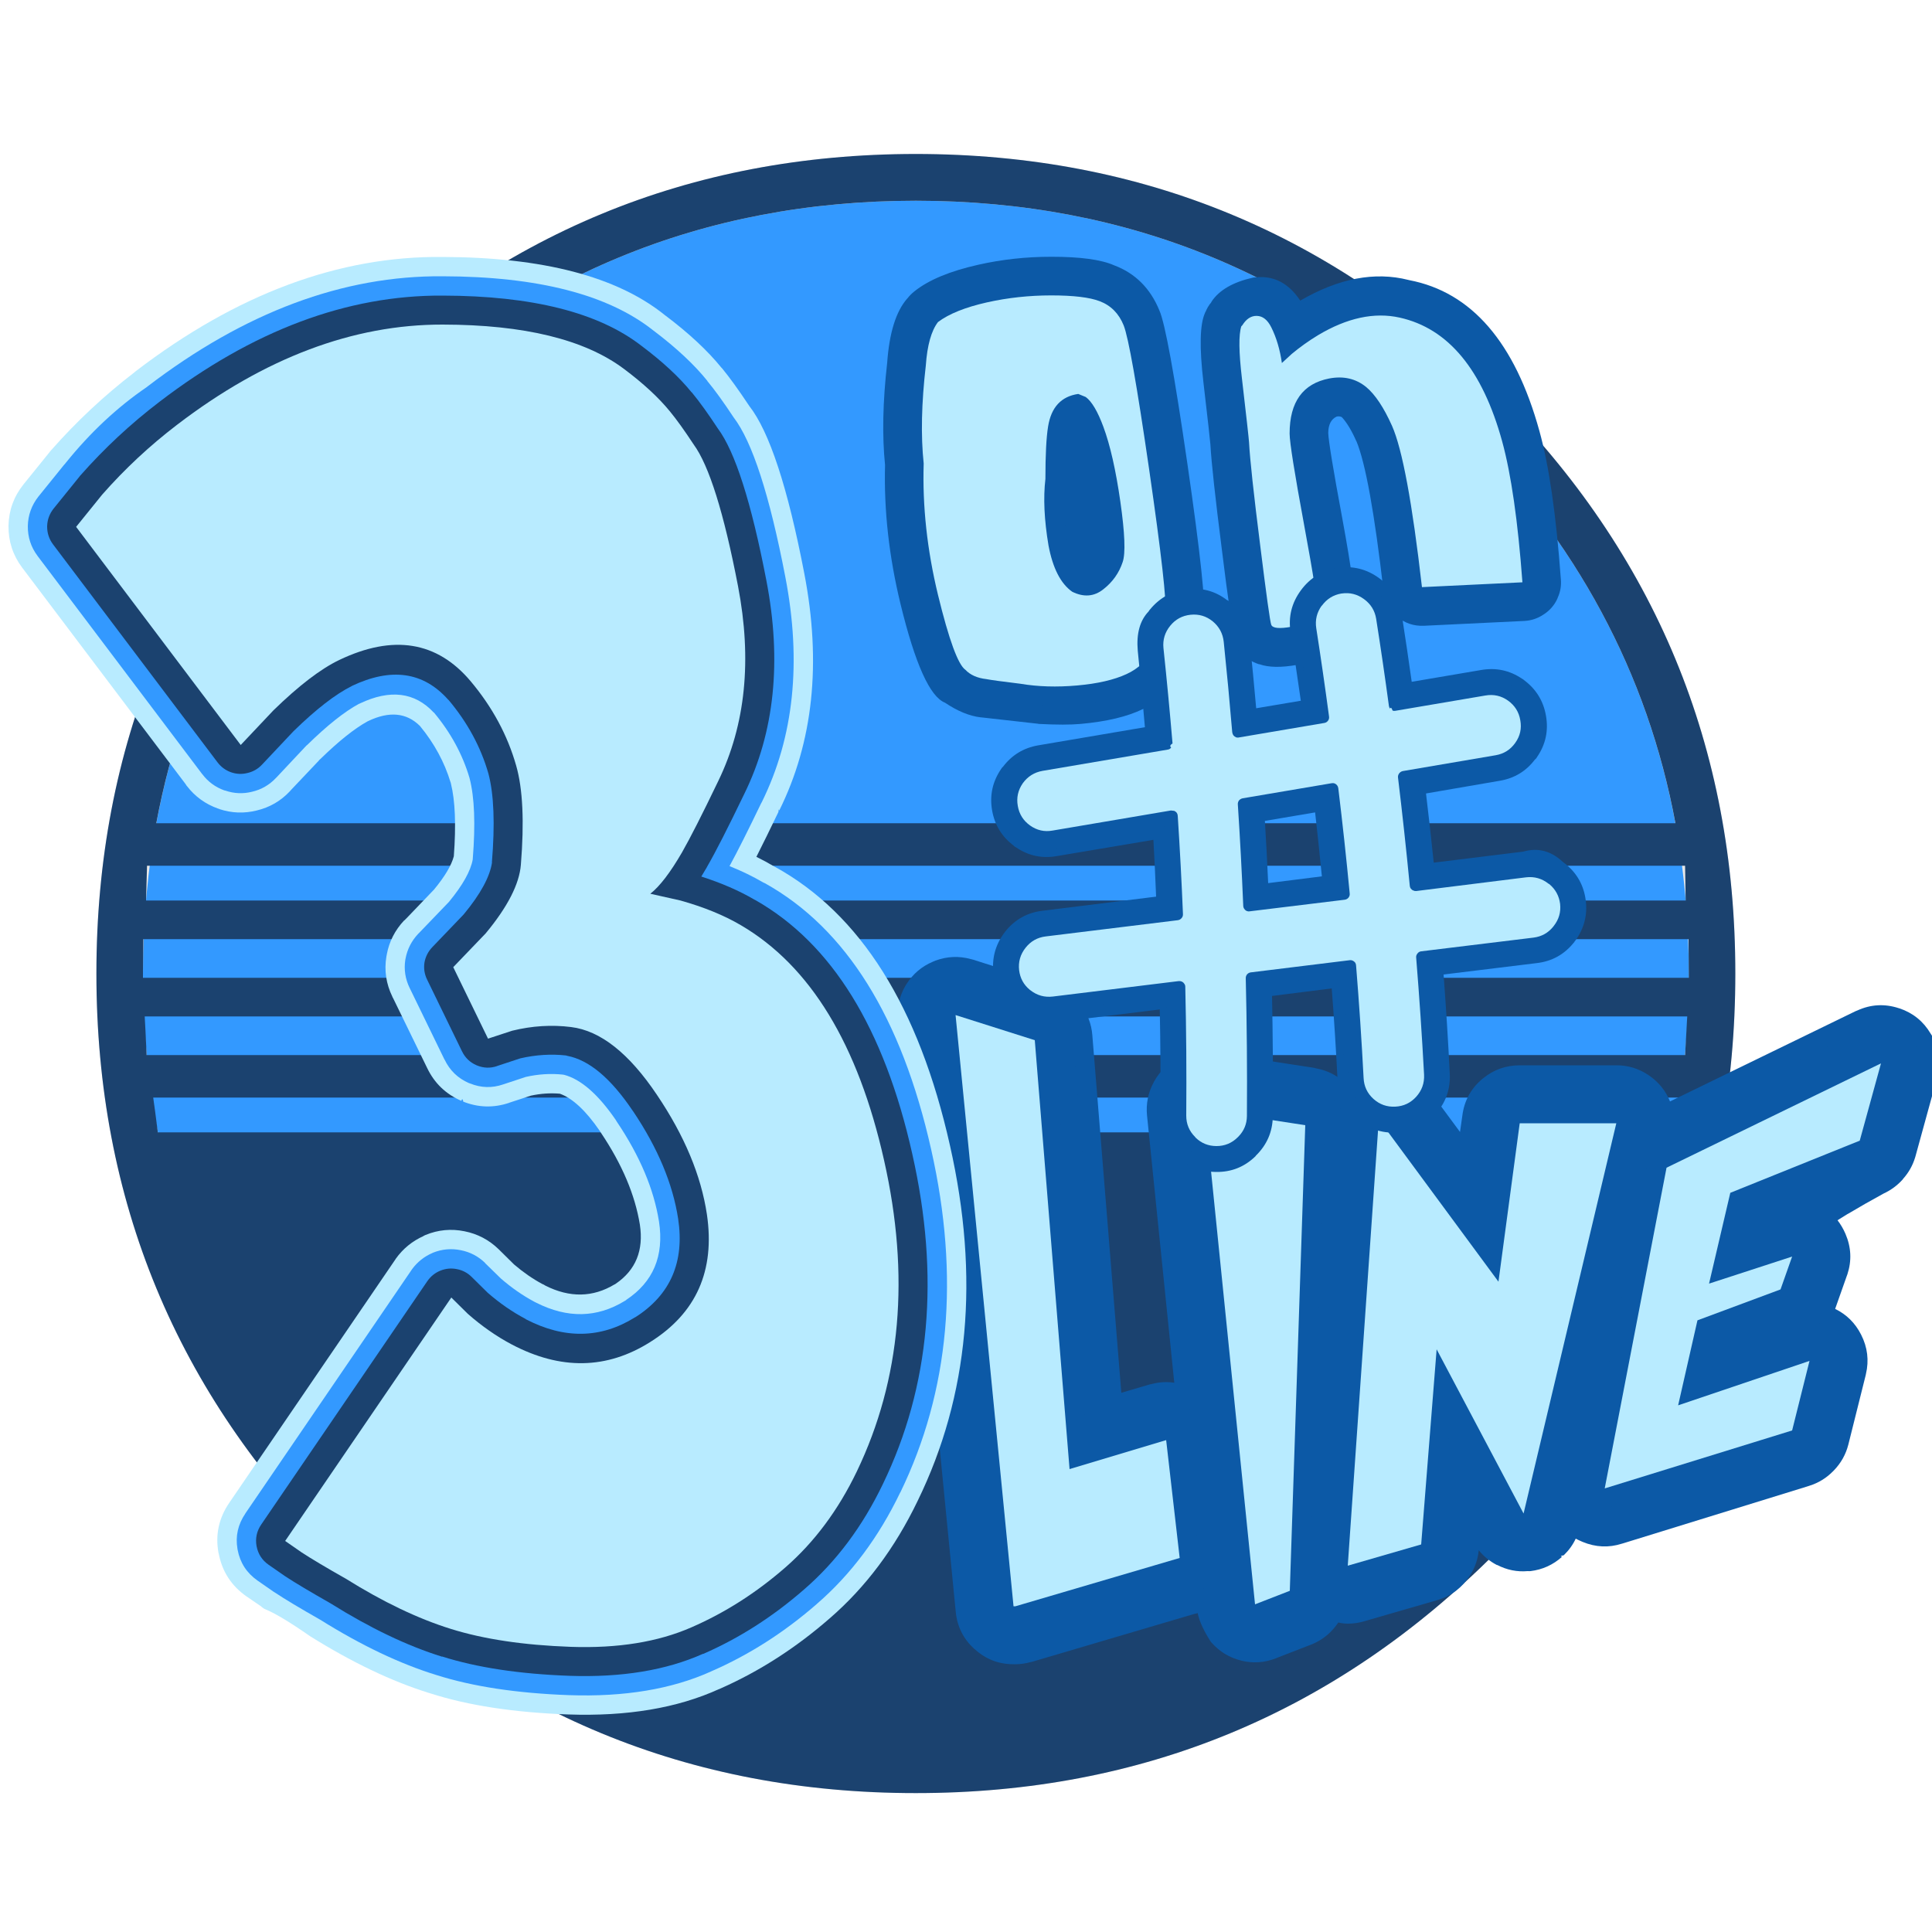
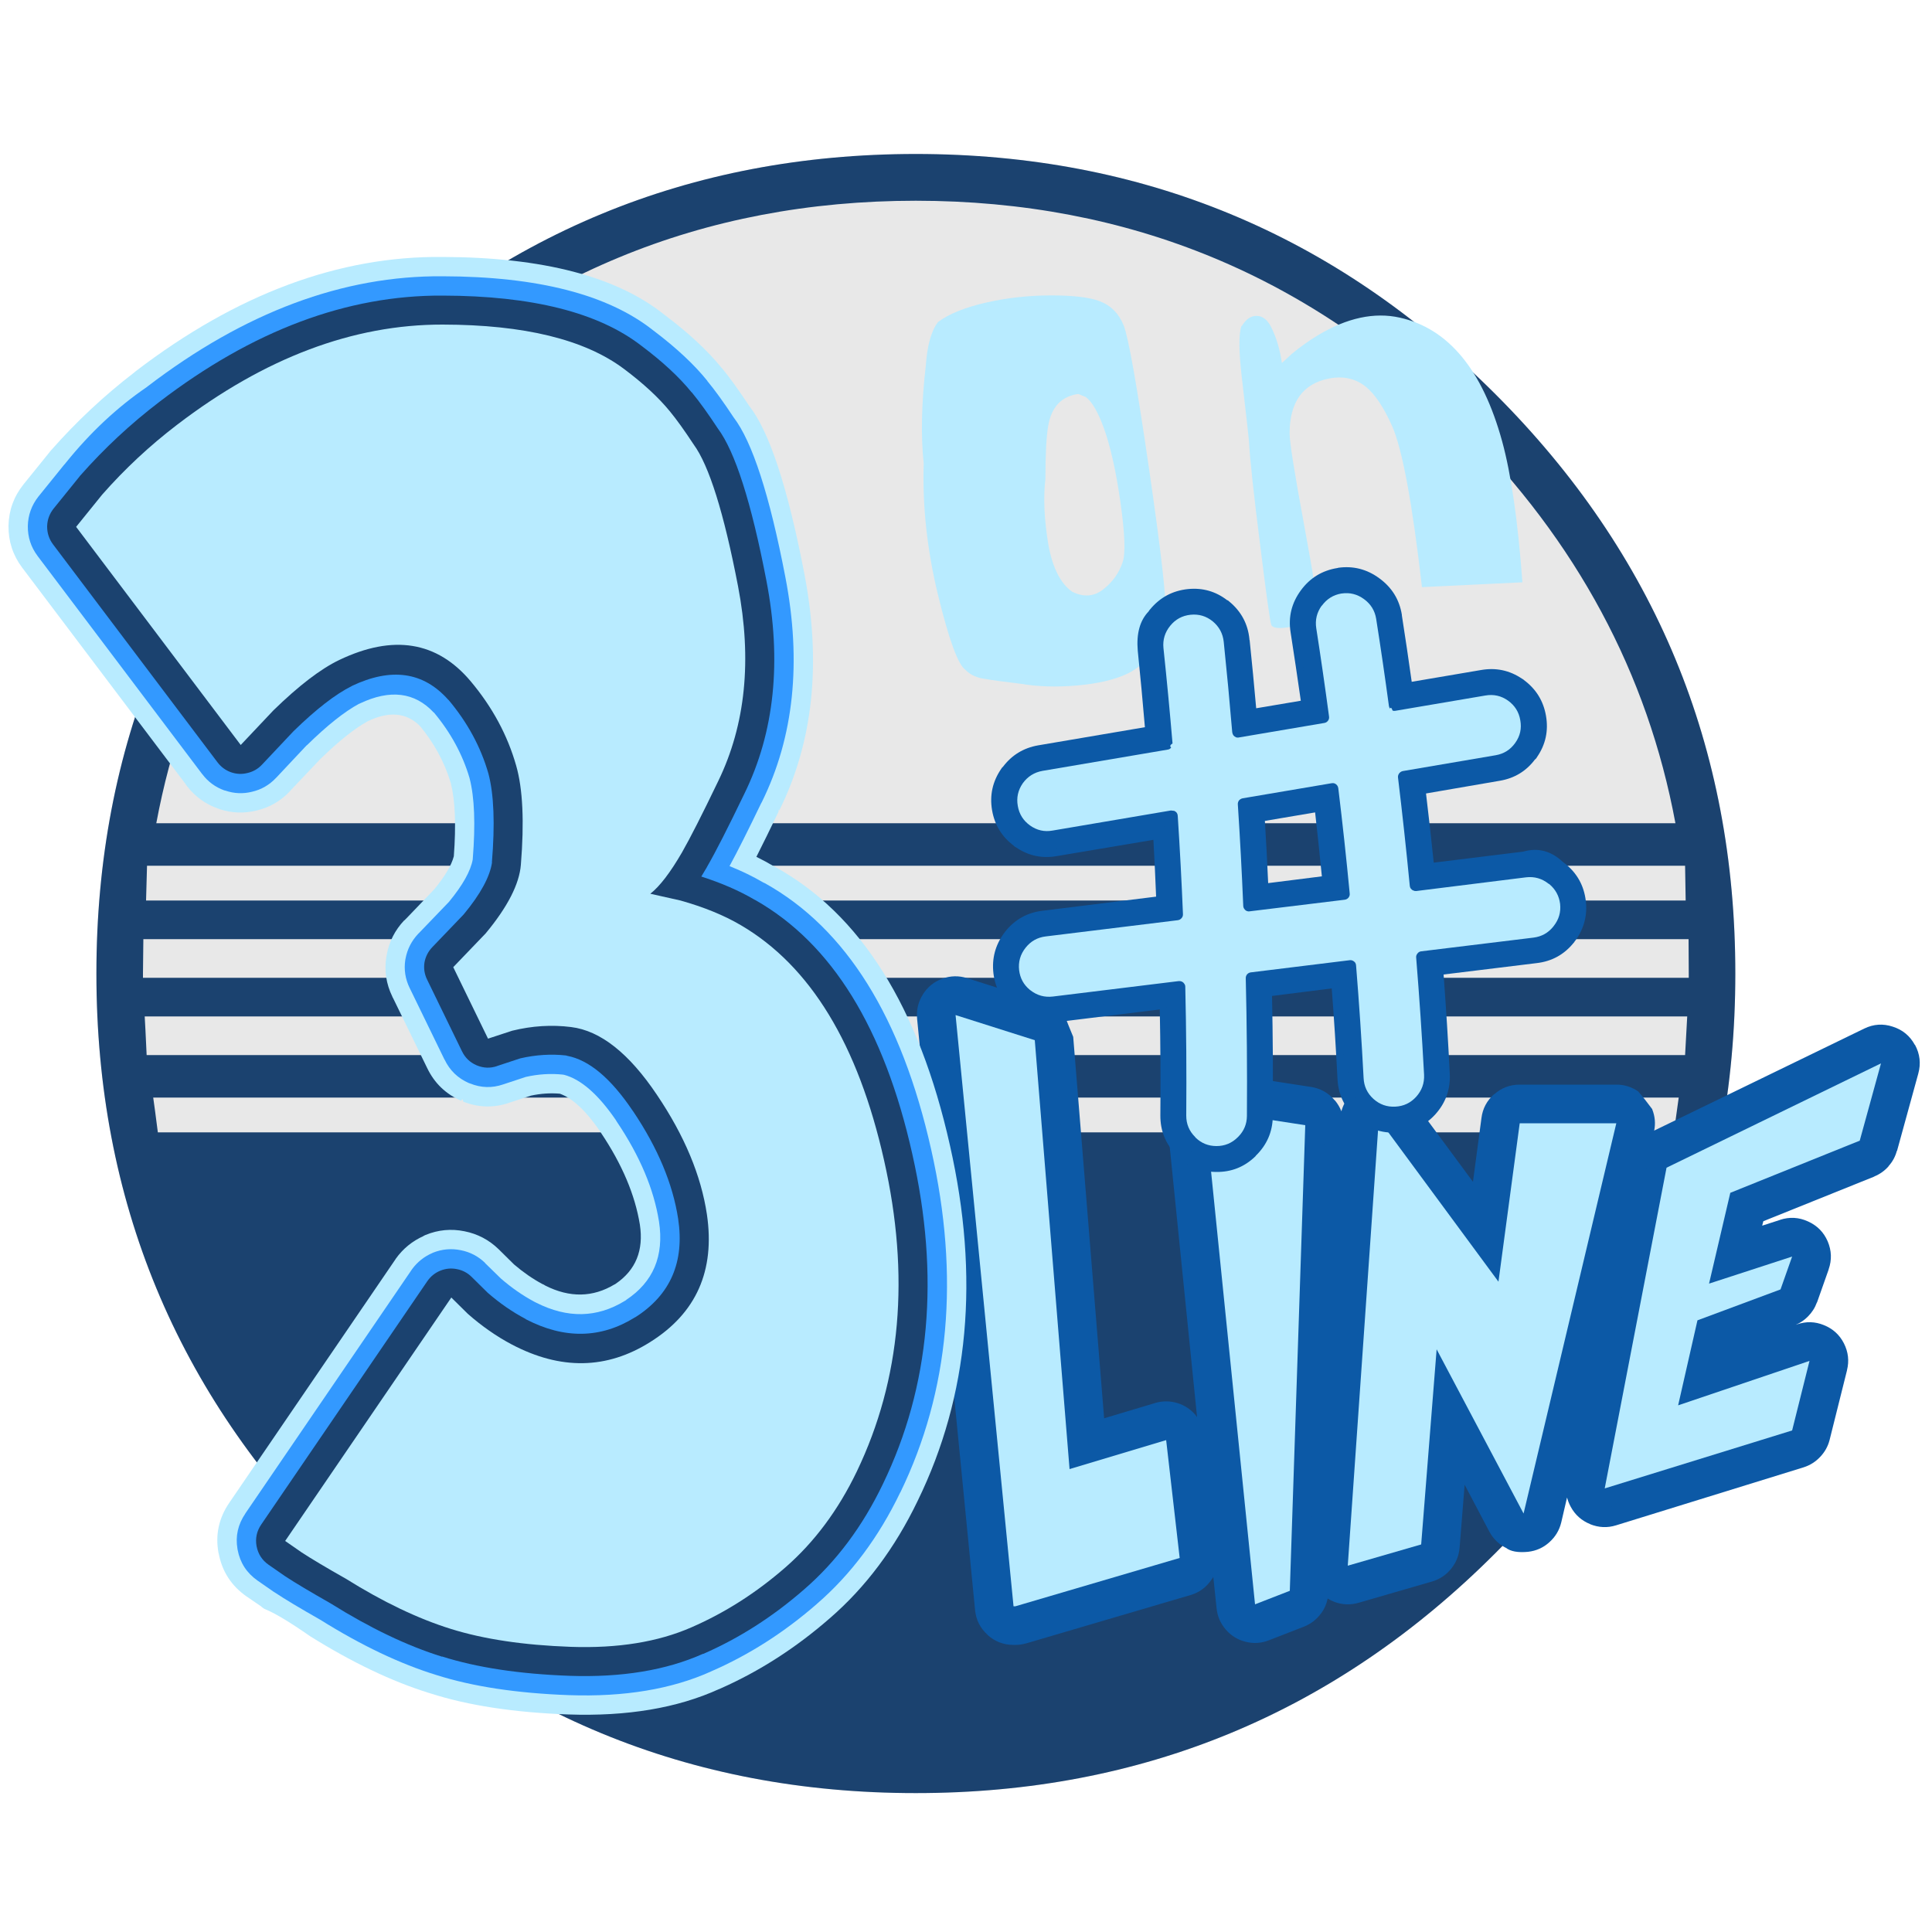
<svg xmlns="http://www.w3.org/2000/svg" id="gameLogos_1Tinta" image-rendering="auto" baseProfile="basic" version="1.1" x="0px" y="0px" width="100" height="100">
  <g id="2-Base_5-Juegos_logosVectoriales_3OnLine_mcLogoVect3OnLine_Classic_BN" overflow="visible">
    <g>
      <g id="2-Base_5-Juegos_logosVectoriales_3OnLine_elements_mcLogoVectFondo_Classic_BN" transform="matrix(.2 0 0 .2 4.85 7.8)">
        <g>
          <g id="Layer3_0_FILL">
            <path fill="#000" fill-opacity=".09" stroke="none" d="M362.75 362.95Q424.88 300.85 424.85 212.95 424.88 125.11 362.75 63 300.65 .88 212.75 .85 124.90 .88 62.8 63 .69 125.11 .7 212.95 .69 300.85 62.8 362.95 124.90 425.08 212.75 425.05 300.65 425.08 362.75 362.95Z" />
          </g>
        </g>
        <g>
          <g id="Layer2_0_FILL">
-             <path fill="#39F" stroke="none" d="M354.25 354.5Q412.82 295.90 412.8 213 412.82 130.15 354.25 71.55 295.65 12.98 212.75 12.95 129.90 12.98 71.3 71.55 12.74 130.15 12.75 213 12.74 295.90 71.3 354.5 129.90 413.06 212.75 413.05 295.65 413.06 354.25 354.5Z" />
-           </g>
+             </g>
        </g>
        <g>
          <g id="Layer1_0_FILL">
            <path fill="#1B426F" stroke="none" d="M362.75 362.95Q424.88 300.85 424.85 212.95 424.88 125.11 362.75 63 300.65 .88 212.75 .85 124.90 .88 62.8 63 .69 125.11 .7 212.95 .69 300.85 62.8 362.95 124.90 425.08 212.75 425.05 300.65 425.08 362.75 362.95M411.85 185.05L412 194.05 13.55 194.05 13.8 185.05 411.85 185.05M354.25 71.55Q398.54 115.86 409.35 174.05L16.2 174.05Q27.03 115.86 71.3 71.55 129.90 12.98 212.75 12.95 295.65 12.98 354.25 71.55M412.75 204.05L412.8 213Q412.82 213.53 412.8 214.05L12.75 214.05Q12.75 213.53 12.75 213L12.85 204.05 412.75 204.05M412.4 224.05Q412.25 226.4 411.85 234.05L13.7 234.05Q13.35 226.4 13.2 224.05L412.4 224.05M410.2 245.05Q409.85 247.4 408.95 254.05L16.6 254.05Q15.75 247.4 15.4 245.05L410.2 245.05Z" />
          </g>
        </g>
      </g>
      <g id="2-Base_5-Juegos_logosVectoriales_3OnLine_elements_mcLogoVectLineas_Classic_BN" transform="matrix(.2 0 0 .2 46.1 49.1)">
        <g>
          <g id="Layer7_0_FILL">
-             <path fill="#0C59A6" stroke="none" d="M269.15 22Q266.33 17.23 261.05 15.45L260.95 15.45Q260.91 15.43 260.85 15.4 255.40 13.64 250.2 16 249.95 16.09 249.7 16.2L201.7 39.55Q200.02 35.41 196.3 32.85 196.16 32.74 196 32.65 192.25 30.18 187.8 30.2L162.8 30.2Q157.45 30.21 153.35 33.55 153.11 33.73 152.9 33.9 148.64 37.66 147.95 43.25L147.35 47.45 138.6 35.6 138.6 35.55Q136.48 32.74 133.35 31.15L133.25 31.1Q130.07 29.51 126.55 29.5L126.5 29.5Q121.43 29.50 117.35 32.6 117.32 32.64 117.3 32.65 117.27 32.69 117.25 32.7L117.05 32.85Q117.04 32.87 117 32.9 116 32.92 116.95 32.95 116.57 33.27 116.2 33.6 113.56 31.64 110.15 31 109.87 30.90 109.55 30.85L83.55 26.85Q78.95 26.15 74.7 28.25L74.7 28.25Q74.67 28.26 74.65 28.25L74.65 28.25Q70.46 30.31 68.2 34.35 68.18 34.39 68.15 34.4 68.13 34.49 68.1 34.55 65.90 38.61 66.35 43.2L66.35 43.2 73.4 112.35Q70.55 111.92 67.7 112.65 67.36 112.7 67 112.8L59.7 114.95 52.2 22.5Q52.22 22.47 52.2 22.45 51.85 17.94 49.05 14.4 49.02 14.37 49 14.35 46.28 10.94 42.15 9.5 41 9.44 41.8 9.35L21.3 2.85Q21 2.77 20.7 2.7 16.12 1.45 11.6 3.1 11.25 3.23 10.9 3.4 6.59 5.22 4.05 9.25 3.94 9.46 3.8 9.65 1.42 13.81 1.85 18.65L1.85 18.7 16.85 171.7Q17.42 177.34 21.6 181.2L21.75 181.3Q26.03 185.21 31.8 185.2L32.3 185.2Q34.26 185.20 36.2 184.65 36.35 184.64 36.5 184.6L78.7 172.15Q78.88 172.14 79.05 172.1 79.26 172.03 79.45 171.95 80.07 175 82.7 179.15 82.83 179.38 83 179.55 86.14 183.13 90.7 184.25L90.65 184.25Q95.27 185.41 99.75 183.65 99.93 183.57 100.1 183.5L108.35 180.3Q108.55 180.22 108.75 180.15 112.66 178.62 115.2 175.3 115.37 175.10 115.5 174.9 115.70 174.64 115.85 174.4 117.12 174.71 118.45 174.7L118.45 174.7Q120.47 174.69 122.5 174.1L141.5 168.6Q145.96 167.30 148.9 163.65 151.77 160.16 152.2 155.7 154.08 158.05 156.85 159.5 156.93 159.52 156.95 159.55L156.95 159.5Q160.74 161.47 164.9 161.1 165.26 161.14 165.6 161.1 170.26 160.53 173.75 157.4 173 157.22 174.2 157 176.18 155.09 177.3 152.7 177.97 153.06 178.65 153.35 178.89 153.47 179.1 153.55 184.15 155.63 189.25 154 189.45 153.96 189.6 153.9L237.35 139.15Q237.57 139.09 237.8 139 241.27 137.91 243.85 135.3 244.01 135.18 244.15 135 246.88 132.15 247.85 128.35L252.35 110.35 252.35 110.35Q252.38 110.22 252.4 110.1 253.65 104.81 251.15 99.9 248.87 95.41 244.45 93.25L244.45 93.2 247.45 84.7Q247.54 84.53 247.6 84.3 249.34 79.01 247.1 73.8 246.26 71.87 245.05 70.3 246.22 69.57 247.7 68.65L247.65 68.7Q252.18 66.00 256.95 63.4 259.85 62.07 262 59.65L262 59.6Q264.20 57.16 265.15 54 265.22 53.85 265.25 53.65L270.75 33.65Q272.38 27.85 269.5 22.55 269.33 22.25 269.15 22Z" />
-           </g>
+             </g>
        </g>
        <g>
          <g id="Layer6_0_FILL">
            <path fill="#0C59A6" stroke="none" d="M259.35 20.2L259.35 20.2Q255.56 18.94 251.95 20.7L197.6 47.1Q198.17 44.33 197.1 41.6 197.11 41.60 197.1 41.55 195 38.70 193.45 36.95L193.45 36.95Q190.87 35.19 187.8 35.2L162.8 35.2Q159.04 35.20 156.2 37.7L156.2 37.65Q153.36 40.16 152.9 43.85L150.7 60.35 134.6 38.55Q133.18 36.67 131.05 35.6L131 35.55Q128.90 34.51 126.55 34.5L126.5 34.5Q123.12 34.51 120.4 36.6L120.35 36.6 120.15 36.8 120.1 36.8Q118.46 38.14 117.45 40L117.5 39.95Q116.95 40.98 116.65 42.1 116.07 40.62 115 39.3L115 39.35Q112.58 36.42 108.85 35.8L108.8 35.8 82.8 31.8Q79.73 31.33 76.9 32.7 76.9 32.73 76.85 32.75 74.06 34.12 72.55 36.8L72.55 36.85Q71.03 39.59 71.35 42.7L71.35 42.7 79.3 121.25Q79.15 121.01 78.95 120.8L78.95 120.75Q77.03 118.49 74.2 117.6L74.15 117.6Q71.30 116.75 68.4 117.6L68.45 117.6 55.25 121.55 47.25 22.9 47.25 22.85Q46 19.86 45.1 17.5L45.1 17.45Q43.21 15.11 40.35 14.15L40.3 14.15 19.8 7.65 19.8 7.65Q16.55 6.61 13.3 7.8L13.3 7.8Q10.12 9.01 8.3 11.9L8.35 11.85Q6.52 14.76 6.85 18.15L6.85 18.2 21.85 171.2Q22.22 175.01 25.1 177.6L25.05 177.6Q27.94 180.20 31.8 180.2L32.3 180.2Q33.69 180.20 35.05 179.8L35.1 179.8 77.6 167.3 77.6 167.3Q81.10 166.27 83.1 163.2L83.15 163.2Q83.35 162.92 83.5 162.6L84.35 170.7Q84.66 173.84 86.75 176.25L86.75 176.25Q88.84 178.65 91.9 179.4 94.95 180.16 97.9 179L97.9 179 106.9 175.5 106.9 175.5Q109.70 174.41 111.45 171.95L111.45 172Q112.69 170.25 113.1 168.2 113.89 168.71 114.8 169.05 117.92 170.22 121.1 169.3L140.1 163.8Q143.07 162.93 145.05 160.5 147.02 158.07 147.25 154.95L148.55 138.75 154.95 150.9 154.95 150.9Q156.42 153.62 159.15 155.05 159.20 155.06 159.2 155.05 161 156.50 165.05 156.1L165 156.1Q168.12 155.74 170.45 153.65L170.5 153.6Q172.82 151.51 173.55 148.5L175.05 142.05Q175.37 143.28 176 144.45L176 144.45Q177.71 147.60 181.05 148.95L181 148.95Q184.37 150.31 187.75 149.25L187.75 149.25 236.25 134.25 236.25 134.25Q238.75 133.46 240.55 131.55L240.55 131.55Q242.36 129.66 243 127.15L247.5 109.15 247.5 109.1Q248.40 105.51 246.7 102.15 245.01 98.85 241.55 97.45 238.11 96.03 234.55 97.25L234.6 97.25 234.25 97.35Q236.01 96.61 237.35 95.25 237.40 95.22 237.4 95.2 238.97 93.62 239.7 91.6L239.75 91.55 242.75 83.05 242.75 83Q244.03 79.36 242.5 75.75 240.96 72.20 237.4 70.6 233.86 68.98 230.15 70.2L230.2 70.2 225.55 71.7 225.85 70.55 254.55 59 254.6 58.95Q256.71 58.08 258.25 56.35L258.25 56.3Q259.80 54.59 260.4 52.35L260.45 52.35 265.95 32.35Q267.02 28.46 265.1 24.9L265.05 24.9Q263.15 21.41 259.35 20.2Z" />
          </g>
        </g>
        <g>
          <g id="Layer5_0_FILL">
            <path fill="#0C59A6" stroke="none" d="M42.25 23.3Q42.14 21.78 41.2 20.6 40.25 19.40 38.8 18.9L18.3 12.4Q16.67 11.90 15.05 12.5 13.47 13.10 12.55 14.55 11.66 15 11.8 17.7L26.8 170.7Q27.01 172.60 28.45 173.9 29.87 175.20 31.8 175.2L32.3 175.2Q33.00 175.20 33.7 175L76.2 162.5Q77.95 161.98 78.95 160.45 79.98 158.92 79.75 157.1L76.25 126.6Q76.09 125.15 75.1 124 74.15 122.83 72.7 122.4 71.30 121.96 69.85 122.4L50.75 128.1 42.25 23.3M108.05 40.75L82.05 36.75Q80.51 36.51 79.1 37.2 77.68 37.91 76.9 39.25 76.16 40.64 76.3 42.2L89.3 170.2Q89.48 171.77 90.5 172.95 91.57 174.17 93.1 174.55 94.61 174.92 96.1 174.35L105.1 170.85Q106.49 170.30 107.35 169.05 108.24 167.85 108.3 166.35L112.3 45.85Q112.36 43.98 111.15 42.5 109.93 41.05 108.05 40.75M187.8 40.2L162.8 40.2Q160.92 40.20 159.5 41.45 158.08 42.68 157.85 44.5L154 73.25 130.55 41.55Q129.86 40.59 128.8 40.05 127.73 39.51 126.55 39.5L126.5 39.5Q124.81 39.52 123.45 40.55L123.2 40.75Q122.39 41.40 121.9 42.35 121.38 43.28 121.3 44.35L113.3 159.35Q113.19 160 114.1 162.4 114 163.79 116.55 164.35 118.11 164.96 119.7 164.5L138.7 159Q140.18 158.56 141.15 157.35 142.15 156.14 142.25 154.6L144.9 121.25 159.35 148.55Q160.10 149.91 161.5 150.6 162.88 151.34 164.4 151.15 165.97 150.96 167.15 149.9 168.31 148.86 168.65 147.35L192.65 46.35Q193.02 44.84 192.45 43.4 191.89 41.95 190.6 41.05 189.33 40.19 187.8 40.2M261.1 31Q261.65 29.09 260.7 27.3 259.73 25.56 257.8 24.95 255.92 24.32 254.1 25.2L198.6 52.2Q197.56 52.71 196.8 53.65 196.11 54.59 195.9 55.75L179.9 138.75Q179.55 140.50 180.4 142.05 181.25 143.64 182.9 144.3 184.58 145.00 186.25 144.45L234.75 129.45Q236.02 129.08 236.9 128.1 237.83 127.17 238.15 125.9L242.65 107.9Q243.1 106.12 242.25 104.45 241.40 102.78 239.65 102.05 237.95 101.37 236.2 101.95L210.65 110.6 213.05 99.9 232.05 92.85Q233.07 92.49 233.85 91.7 234.64 90.90 235 89.85L238 81.35Q238.66 79.54 237.9 77.75 237.12 75.95 235.35 75.15 233.58 74.34 231.75 74.95L218.7 79.2 221.55 66.85 252.65 54.35Q253.75 53.90 254.5 53 255.30 52.15 255.6 51L261.1 31Z" />
          </g>
        </g>
        <g>
          <g id="Layer4_0_FILL">
            <path fill="#B8EBFF" stroke="none" d="M37.3 23.7L16.8 17.2 31.8 170.2 32.3 170.2 74.8 157.7 71.3 127.2 46.3 134.7 37.3 23.7M107.3 45.7L81.3 41.7 94.3 169.7 103.3 166.2 107.3 45.7M187.8 45.2L162.8 45.2 157.3 86.2 126.55 44.5 126.5 44.5 126.3 44.7 118.3 159.7 137.3 154.2 141.3 103.7 163.8 146.2 187.8 45.2M250.8 49.7L256.3 29.7 200.8 56.7 184.8 139.7 233.3 124.7 237.8 106.7 203.8 118.2 208.8 96.2 230.3 88.2 233.3 79.7 211.8 86.7 217.3 63.2 250.8 49.7Z" />
          </g>
        </g>
      </g>
      <g id="2-Base_5-Juegos_logosVectoriales_3OnLine_elements_mcLogoVectOn_Classic_BN" transform="matrix(.2 0 0 .2 44.35 12)">
        <g>
          <g id="Layer10_0_FILL">
-             <path fill="#0C59A6" stroke="none" d="M78.3 20.35Q74.78 11.73 66.55 8.65 61.52 6.44 50.3 6.45 40.61 6.45 31.5 8.5 20.40 10.98 14.9 15.4 13.91 16.18 13.15 17.15 13.12 17.19 13.1 17.2L13.05 17.25Q8.68 22.22 7.85 33.9 6.14 48.98 7.3 60.35 6.83 77.87 11.3 96.3 16.96 119.55 22.8 121.85 27.70 125.14 32.05 125.65 32.11 125.66 32.15 125.65L46.85 127.3Q46.98 127.34 47.1 127.35 54.03 127.71 57.9 127.35 67.95 126.46 74.05 123.5 81.54 120.11 85.75 112.4 85.78 112.36 85.8 112.3 85.82 112.27 85.85 112.2L85.85 112.15Q89.04 106.23 89.8 99.95 90.58 94.72 85.55 60.05 80.49 25.22 78.3 20.35M182.2 89.95Q180.38 64.95 176.65 51.55 167.16 17.14 142.95 12.5 142.87 12.47 142.75 12.45 129.67 9.13 114.75 17.8 110.38 11.16 103.4 11.75L103.3 11.75Q102.92 11.77 102.5 11.85 94.76 13.60 91.8 18.05 91.78 18.13 91.75 18.2 90.71 19.44 90.15 20.95 90.12 20 90.1 21 88.10 25.37 89.7 39 91.40 53.58 91.5 55.05 91.88 61.95 94.5 82.5 96.83 101.43 97.75 104.75 98.59 110.09 104.05 111.9 104.15 111.92 104.2 111.9 107.73 113.18 114.05 112.05L114.1 112.05Q114.17 112.06 114.25 112.05L114.25 112.05Q126.58 109.84 128.7 99.3 128.79 98.93 128.8 98.55 129.32 94.13 125.65 74.25 122.10 55.16 122 52.05 122.03 48.78 124.2 47.8 124.93 47.66 125.5 47.95 127.42 49.98 129.3 54.25L129.3 54.2Q132.81 62.66 136.3 92.9 136.30 93.03 136.3 93.15 136.77 96.83 139.5 99.3L139.4 99.2Q139.58 99.38 139.75 99.55 142.79 102.12 146.75 101.95L172.75 100.7Q175.44 100.56 177.7 99.05L177.7 99.05Q180.00 97.58 181.2 95.15L181.2 95.1Q181.33 94.90 181.4 94.65 182.41 92.42 182.2 89.95Z" />
-           </g>
+             </g>
        </g>
        <g>
          <g id="Layer9_0_FILL">
-             <path fill="#0C59A6" stroke="none" d="M73.7 22.3Q71 15.63 64.6 13.25L64.65 13.25Q60.19 11.44 50.3 11.45 41.18 11.45 32.6 13.35 22.85 15.56 18 19.35 17.44 19.78 17 20.3 13.53 24.48 12.85 34.25 11.15 49.07 12.3 60.15 11.80 77.20 16.15 95.1 21.11 115.46 25.25 117.45L25.25 117.5Q29.23 120.22 32.7 120.7L32.55 120.65Q34.42 121.03 41.7 121.9L41.45 121.85Q48.86 123.13 57.45 122.35 66.43 121.58 71.9 118.95L71.85 119Q77.95 116.25 81.35 110L81.4 109.95Q84.16 104.80 84.8 99.35 85.51 94.62 80.6 60.75 75.70 27.05 73.7 22.3M53.8 63.95Q53.79 55.16 54.4 51.15L54.4 51.15Q54.87 48.35 56.75 47.35 57.87 48.84 59.1 52.15L59.1 52.2Q61.58 58.96 63.25 70.55 64.74 80.98 64.05 83.8L64.05 83.9Q63.11 86.72 60.7 88.6 59.47 89.43 57.9 88.65 55.63 86.90 54.5 80.3 53.01 71.27 53.75 64.5 53.80 64.23 53.8 63.95M176.7 92.9Q177.32 91.67 177.2 90.3 175.43 65.95 171.8 52.85 163.22 21.64 141.55 17.3 130.00 14.56 116.75 22.45L116.75 22.45Q114.76 23.67 112.85 25 112.34 23.70 111.7 22.45 108.71 16.45 103.6 16.75L103.6 16.75Q98.97 16.33 95.8 21.1 95.08 21.91 94.75 22.9 93.29 26.67 94.65 38.4 96.39 53.24 96.5 54.75 96.86 61.53 99.45 81.85 101 102.45 102.6 103.6 103.31 108.93 113.35 107.1L113.4 107.1Q122.15 105.55 123.8 98.25L123.8 98.3Q124.7 96.71 120.7 75.2 117.06 55.41 117 52.2 116 44.36 123.2 42.85L123.15 42.85Q126.34 42.26 128.65 44L128.6 44Q131.32 46.43 133.9 52.25L133.9 52.2Q137.65 60.93 141.25 92.5 141.50 94.47 143 95.75 144.52 97.03 146.5 96.95L172.5 95.7Q173.83 95.62 174.95 94.85 176.11 94.12 176.7 92.9Z" />
-           </g>
+             </g>
        </g>
        <g>
          <g id="Layer8_0_FILL">
            <path fill="#B8EBFF" stroke="none" d="M62.85 17.95Q58.95 16.45 50.3 16.45 41.75 16.45 33.7 18.25 25.25 20.15 21 23.35 18.4 26.75 17.85 34.6 16.16 49.15 17.3 59.95 16.78 76.52 21 93.95 25.25 111.38 28.1 113.35 30 115.35 33.5 115.75 35.3 116.1 42.3 116.95 49.1 118.1 57 117.4 64.95 116.7 69.8 114.45 74.4 112.35 77 107.6 79.30 103.3 79.85 98.75 80.39 94.2 75.65 61.5 70.90 28.8 69.05 24.2 67.19 19.6 62.85 17.95M57.3 41.95L59.25 42.75Q61.6 44.5 63.8 50.45 66.45 57.6 68.2 69.85 69.95 82.1 68.8 85.45 67.40 89.69 63.8 92.5 60.23 95.35 55.75 93.15 51.26 90 49.6 81.15 47.94 71.3 48.8 63.95 48.8 54.6 49.5 50.35 50.7 42.9 57.3 41.95M172.25 90.7Q170.5 66.95 167 54.2 159.35 26.4 140.5 22.2 130.65 20 119.35 26.75 115.8 28.9 112.55 31.6L110 33.95Q109.25 28.7 107.25 24.7 105.8 21.8 103.5 21.75 101.3 21.7 99.75 24.2L99.5 24.45Q98.45 27.7 99.65 37.85 101.4 52.9 101.5 54.45 101.85 61.1 104.4 81.25 106.8 100.6 107.25 101.7 107.8 103.05 112.5 102.2 117.85 101.25 119 96.95 119.4 95.55 115.8 76.1 112 55.55 112 52.2 112 39.95 122.25 37.95 127.8 36.9 131.8 40.15 135.3 43.05 138.5 50.2 142.5 59.2 146.25 91.95L172.25 90.7Z" />
          </g>
        </g>
      </g>
      <g id="2-Base_5-Juegos_logosVectoriales_3OnLine_elements_mcLogoVectTab_Classic_BN" transform="matrix(.2 0 0 .2 50.5 28.35)">
        <g>
          <g id="Layer14_0_FILL">
            <path fill="#0C59A6" stroke="none" d="M141.4 33.9Q136.58 30.64 130.8 31.65L112.85 34.7Q111.65 26.12 110.3 17.5L110.3 17.5Q110.30 17.45 110.3 17.35 109.35 11.46 104.45 7.9 99.64 4.36 93.75 5.2L93.75 5.25Q93.69 5.26 93.6 5.25L93.65 5.25Q87.71 6.19 84.15 11.05 80.57 15.94 81.5 21.85 82.88 30.74 84.15 39.6L72.6 41.55Q71.82 32.71 70.9 23.85L70.9 23.95Q70.89 23.87 70.85 23.8L70.85 23.75Q70.87 23.71 70.85 23.65 70.25 17.72 65.6 13.9 65.45 13.79 65.3 13.65 65.19 13.60 65.05 13.55 60.6 10.14 54.95 10.7 48.97 11.32 45.15 15.95 45.02 16.12 44.9 16.25 44.89 16.31 44.85 16.35 44.82 16.42 44.75 16.5 41.38 20 41.95 26.65 42.97 36.57 43.8 46.45L16.15 51.15Q10.53 52.14 7.1 56.65 6.93 56.79 6.8 56.95L6.8 56.95Q6.69 57.11 6.6 57.25 3.26 62.13 4.25 67.95 5.24 73.66 9.85 77.1 9.89 77.16 9.9 77.2 9.98 77.26 10.05 77.3 10.19 77.43 10.35 77.5L10.45 77.55Q15.28 80.83 21.05 79.8L46 75.6Q46.41 82.97 46.7 90.3L17.3 93.95Q11.36 94.66 7.65 99.35L7.6 99.4Q7.58 99.46 7.55 99.5 7.49 99.59 7.45 99.65 7.39 99.72 7.35 99.75 3.94 104.40 4.6 110.15 5.32 116.03 9.95 119.75 10.04 119.83 10.15 119.9 10.28 119 10.4 120.1 10.50 120.16 10.6 120.2 10.66 120.26 10.7 120.3 10.77 120.32 10.8 120.35 15.29 123.48 20.8 122.8L47.65 119.5Q47.92 133.23 47.8 146.9L47.8 146.95Q47.78 152.77 51.75 156.95 51.86 157.09 52 157.2L52 157.25Q56.25 161.53 62.25 161.55L62.3 161.55Q68.09 161.61 72.3 157.6 72.32 157.59 72.35 157.55 72.39 157.51 72.45 157.45 72.48 157.41 72.5 157.35 76.83 153.13 76.9 147.15 77.02 131.57 76.7 116L92.15 114.05Q93.06 125.87 93.65 137.6 93.98 143.57 98.45 147.6 102.95 151.68 108.95 151.35 114.95 151.07 119 146.6 123.02 142.10 122.7 136.05 122.06 123.32 121.1 110.45L145.2 107.5Q151.09 106.82 154.8 102.2L154.85 102.15Q154.89 102.10 154.95 102.05 154.96 102.02 154.95 102 154.98 101.96 155 101.9L155 101.9 155 101.9Q155.04 101.88 155.05 101.85 155.17 101.74 155.25 101.6 158.57 97.01 157.9 91.35 157.18 85.49 152.6 81.8 152.52 81.74 152.45 81.7L152.4 81.65Q152.29 81.57 152.15 81.45 152.09 81.41 152 81.35L152 81.35Q147.41 77 141.7 78.65L118.55 81.5Q117.63 72.57 116.55 63.6L135.7 60.3Q141.34 59.33 144.75 54.8 144.92 54.70 145.05 54.55 145.06 54.52 145.05 54.5 145.22 54.34 145.3 54.15 148.61 49.32 147.6 43.5 146.61 37.75 141.9 34.25L141.9 34.25Q141.86 34.22 141.8 34.15 141.67 34.04 141.5 33.95L141.4 33.9M87.85 68.5Q88.79 76.80 89.6 85.05L75.7 86.8Q75.35 78.75 74.85 70.7L87.85 68.5Z" />
          </g>
        </g>
        <g>
          <g id="Layer13_0_FILL">
            <path fill="#0C59A6" stroke="none" d="M140.6 35.55Q136.30 32.51 131.1 33.4L112.15 36.65Q111.94 36.68 111.7 36.6 111.51 36.52 111.35 36.35 111.21 36.17 111.15 35.95 109.92 26.87 108.5 17.8 108.51 17.71 108.5 17.65L108.5 17.65Q107.68 12.46 103.4 9.35 99.17 6.25 94.05 7 93.96 7.03 93.9 7.05 88.71 7.87 85.6 12.15 82.49 16.41 83.3 21.6 84.78 30.94 86.1 40.25 86.13 40.59 85.9 40.85 85.71 41.14 85.35 41.2L71.9 43.5Q71.66 43.55 71.45 43.45 71.22 43.38 71.05 43.2 70.92 42 70.9 42.75 70.05 33.41 69.05 24.05 69.06 23.97 69.05 23.85L69.05 23.85Q68.52 18.62 64.45 15.25 64.35 15.20 64.25 15.15 64.21 15.13 64.15 15.1 60.16 11.98 55.1 12.5 49.87 13.04 46.55 17.15 46.46 17.24 46.4 17.35 46.38 17.37 46.35 17.4 43.25 21.38 43.75 26.45 44.82 36.82 45.65 47.15 45.71 47.49 45.5 47.75 45.32 48.01 45 48.05L16.5 52.9Q11.48 53.79 8.45 57.85 8.41 57.91 8.35 57.95 8.28 58.05 8.2 58.15 5.14 62.46 6.05 67.65 6.91 72.70 11.05 75.75 11.08 75.77 11.1 75.8 11.18 75.86 11.25 75.9L11.25 75.9Q15.56 78.96 20.75 78.05L46.7 73.65Q46.96 73.63 47.2 73.7 47.42 73.81 47.55 74 47.72 74.21 47.75 74.45 48.22 82.80 48.55 91.1 48.59 91.46 48.35 91.7 48.15 91.98 47.8 92L17.5 95.75Q12.29 96.37 9 100.5L9.05 100.5Q8.93 100.66 8.85 100.8 8.82 100.82 8.8 100.85 5.81 104.89 6.4 109.9 7.03 115.08 11.05 118.35 11.14 118.37 11.2 118.4 11.37 118.56 11.55 118.65 11.57 118.68 11.6 118.7 11.62 118.72 11.65 118.75 15.63 121.62 20.55 121L48.45 117.55Q48.72 117.54 48.95 117.65 49.16 117.76 49.3 117.95 49.43 118.18 49.45 118.4 49.73 132.69 49.6 146.9L49.6 146.95Q49.59 152.03 53.05 155.7 53.18 155.80 53.3 155.9L53.3 155.95Q57.01 159.72 62.25 159.75L62.3 159.75Q67.37 159.79 71.05 156.3 71.16 156.20 71.25 156.1L71.25 156.05Q75.04 152.37 75.1 147.15 75.21 131.17 74.85 115.15 74.87 114.84 75.1 114.6 75.30 114.33 75.6 114.25L92.95 112.15Q93.18 112.11 93.4 112.2 93.61 112.31 93.75 112.5 93.88 112.71 93.9 112.95 94.85 125.25 95.5 137.5 95.77 142.73 99.7 146.25 103.60 149.82 108.85 149.55 114.10 149.29 117.65 145.35 121.19 141.44 120.95 136.15 120.26 122 119.25 109.7 119.21 109.38 119.4 109.1 119.63 108.85 119.95 108.8L145 105.75Q150.16 105.12 153.4 101.05 153.45 101 153.5 100.9 153.58 100.82 153.65 100.7 153.67 100.71 153.7 100.7L153.7 100.65 153.7 100.6Q156.70 96.58 156.1 91.55 155.47 86.44 151.45 83.2 151.35 83.14 151.25 83.05 151.19 82 151.1 82.9 151.07 82.91 151.05 82.9 151.01 82.87 150.95 82.85 146.93 79.86 141.9 80.45L117.75 83.45Q117.55 83.48 117.35 83.4 117.13 83.29 117 83.1 116.85 82.90 116.8 82.65 115.82 72.80 114.65 62.9 114.61 62.56 114.8 62.3 115.02 62.02 115.35 61.95L135.4 58.55Q140.40 57.68 143.4 53.6 143.47 53.55 143.5 53.5 143.61 53.42 143.7 53.3L143.65 53.3Q146.72 49.01 145.8 43.8 144.95 38.76 140.8 35.7 140.78 35.70 140.75 35.65 140.69 35.61 140.6 35.55L140.6 35.55M88.55 66.55Q88.78 66.53 89 66.6 89.21 66.69 89.35 66.85 89.49 67.05 89.5 67.25 90.59 76.56 91.5 85.8 91.53 86.16 91.3 86.4 91.11 86.71 90.75 86.75L74.9 88.7Q74.67 88.72 74.45 88.6 74.24 88.52 74.1 88.3 73.96 88.14 73.95 87.9 73.54 78.95 72.95 69.95 72.96 69.65 73.15 69.4 73.37 69.14 73.7 69.1L88.55 66.55Z" />
          </g>
        </g>
        <g>
          <g id="Layer12_0_FILL">
            <path fill="#0C59A6" stroke="none" d="M139.9 36.6Q136.00 33.86 131.3 34.65L110.2 38.25Q108.82 28.09 107.2 17.9L107.2 17.85Q106.48 13.19 102.65 10.35 98.81 7.56 94.15 8.3L94.1 8.3Q89.45 9.04 86.65 12.9 83.84 16.74 84.55 21.4 86.19 31.79 87.6 42.1L69.85 45.15Q68.92 34.59 67.8 24L67.8 23.95Q67.32 19.27 63.6 16.25L63.6 16.3Q59.94 13.27 55.25 13.75 50.53 14.24 47.5 17.95L47.55 17.95Q44.54 21.63 45 26.35 46.20 37.69 47.15 49L16.7 54.2Q12.02 55.01 9.25 58.85L9.25 58.85Q6.50 62.75 7.3 67.4 8.12 72.09 12 74.85L12 74.85Q15.87 77.61 20.5 76.8L48.85 72Q49.51 82.52 49.95 93L17.65 97Q12.97 97.57 10.05 101.3L10.05 101.3Q7.10 105.05 7.65 109.75 8.22 114.46 11.95 117.4 12.09 117.50 12.2 117.55 15.87 120.31 20.4 119.75L50.65 116.05Q51.01 131.52 50.9 146.95L50.9 146.95Q50.87 151.54 54 154.85 54.08 154.94 54.2 155.05 57.54 158.45 62.25 158.5L62.3 158.5Q66.86 158.51 70.15 155.35 70.27 155.28 70.35 155.15 73.77 151.83 73.8 147.1 73.94 130.21 73.55 113.25L95 110.6Q96.06 124.06 96.75 137.4 97.00 142.13 100.5 145.3 104.05 148.52 108.75 148.3 113.50 148.05 116.7 144.5 119.88 140 119.65 136.25 118.90 122.07 117.8 107.8L144.85 104.45Q149.54 103.90 152.45 100.15 152.56 100.05 152.65 99.95 155.39 96.27 154.85 91.7 154.27 87.01 150.5 84.05 150.40 83 150.25 83.9 146.61 81.18 142.05 81.7L115.75 84.95Q114.60 73.02 113.15 61.05L135.2 57.25Q139.85 56.46 142.6 52.6L142.6 52.6Q145.36 48.71 144.55 44.05 143.76 39.38 139.9 36.6L139.9 36.6M90.5 64.9Q91.87 76.36 93 87.75L72.75 90.2Q72.30 79.19 71.6 68.15L90.5 64.9Z" />
          </g>
        </g>
        <g>
          <g id="Layer11_0_FILL">
            <path fill="#B8EBFF" stroke="none" d="M137.75 39.55Q135.12 37.69 131.9 38.25L108.65 42.2Q108.27 42.29 107.9 42.15 107.50 41 107.25 41.65 107.00 41.35 106.95 40.95 105.43 29.70 103.65 18.4 103.14 15.22 100.5 13.3 97.89 11.38 94.7 11.85L94.65 11.85Q91.50 12.39 89.6 15L89.55 15Q87.65 17.66 88.15 20.85 89.93 32.29 91.45 43.65 91.55 44.28 91.2 44.75 90.84 45.25 90.25 45.35L68.15 49.1Q67.76 49.20 67.35 49.05 66.98 48.89 66.7 48.55 66.46 48.20 66.4 47.75 65.42 36.08 64.2 24.35 63.86 21.14 61.35 19.05 58.82 17.01 55.6 17.35 52.39 17.69 50.35 20.2 48.29 22.74 48.6 25.95 49.91 38.33 50.95 50.65 50 51.25 50.6 51.7 50.26 52.18 49.7 52.25L17.3 57.75Q14.11 58.32 12.2 60.95 10.34 63.63 10.9 66.8 11.44 70.01 14.1 71.9 16.74 73.77 19.9 73.2L50.55 68Q50 67.95 51.4 68.1 51.79 68.28 52.05 68.6 52.29 68.97 52.3 69.4 53.13 82.14 53.65 94.85 53.67 95.43 53.3 95.85 52.91 96.32 52.3 96.4L18.1 100.6Q14.90 101 12.9 103.55 10.88 106.12 11.25 109.35 11.63 112.44 14 114.4 14.10 114.47 14.2 114.55 16.77 116.54 20 116.15L52.6 112.15Q53.01 112.13 53.4 112.3 53.78 112.49 54 112.85 54.26 113.21 54.25 113.65 54.64 130.33 54.5 146.95L54.5 147Q54.50 150.22 56.8 152.5 56.87 152.60 56.95 152.7 59.18 154.84 62.3 154.85L62.3 154.85Q65.54 154.86 67.85 152.55 67.93 152.49 68 152.4 70.16 150.19 70.2 147.1L70.2 147.05Q70.33 129.26 69.9 111.4 69.89 110.85 70.25 110.4 70.65 109.97 71.2 109.9L96.8 106.75Q97.20 106.70 97.55 106.85 97.95 107.03 98.2 107.35 98.44 107.71 98.45 108.1 99.64 122.73 100.4 137.25 100.55 140.48 102.95 142.65L102.95 142.65Q105.37 144.82 108.6 144.65 111.83 144.49 114 142.1L114 142.1Q116.20 139.67 116.05 136.4 115.24 121.30 114 106.05 113.95 105.47 114.35 105 114.72 104.52 115.3 104.45L144.4 100.9Q147.49 100.50 149.45 98.1 149.52 98.02 149.6 97.9 151.61 95.37 151.25 92.15L151.25 92.15Q150.85 89.06 148.45 87.05 148.37 87.02 148.25 86.95 145.70 84.93 142.45 85.3L114 88.85Q113.62 88.89 113.25 88.7 112.87 88.56 112.6 88.2 112.38 87.89 112.35 87.5 111 73.52 109.3 59.45 109.25 58.88 109.6 58.4 109.98 57.92 110.55 57.8L134.6 53.7Q137.78 53.15 139.65 50.5L139.65 50.5Q141.54 47.85 140.95 44.65 140.42 41.45 137.75 39.55M92.1 60.95Q92.53 60.87 92.9 61 93.30 61.17 93.55 61.5 93.81 61.83 93.85 62.25 95.51 75.89 96.8 89.45 96.88 90.06 96.5 90.55 96.11 91.02 95.5 91.1L70.9 94.1Q70.50 94.17 70.1 94 69.73 93.81 69.5 93.45 69.26 93.09 69.25 92.65 68.71 79.57 67.85 66.45 67.81 65.87 68.15 65.4 68.53 64.97 69.1 64.85L92.1 60.95Z" />
          </g>
        </g>
      </g>
      <g id="2-Base_5-Juegos_logosVectoriales_3OnLine_elements_mcLogoVect3_Classic_BN" transform="matrix(.2 0 0 .2 3.95 16.8)">
        <g>
          <g id="Layer18_0_FILL">
            <path fill="#B8EBFF" stroke="none" d="M152.45 -2.35Q152.38 -2.40 152.3 -2.45 152.26 -2.50 152.2 -2.55L152.25 -2.5Q133.72 -17.39 94.8 -17.5 54.60 -17.92 15.4 12.05 15.23 12.19 15.05 12.35 3.30 21.38 -6.45 32.45L-6.35 32.3Q-6.36 32.36 -6.4 32.4 -6.46 32.47 -6.55 32.55 -6.66 32.71 -6.8 32.85L-6.85 32.9Q-6.88 32.97 -6.95 33.05L-13.7 41.4Q-17.43 46.10 -17.55 52.05L-17.55 52.1Q-17.61 58.07 -14.05 62.85L28.3 118.95Q28.42 119.15 28.55 119.35 28.60 119.38 28.6 119.4 31.77 123.51 36.65 125.25L36.65 125.25Q36.83 125.31 37 125.35 37.05 125.38 37.05 125.4 41.83 126.97 46.7 125.75L46.7 125.75Q51.72 124.55 55.25 120.8L55.25 120.8Q55.48 120.58 55.65 120.35L62.9 112.7 62.75 112.8Q63.00 112.58 63.25 112.35L63.25 112.35Q70.28 105.50 75.35 102.7 75.47 102.64 75.55 102.6 83.71 98.72 88.9 103.85L88.8 103.75Q88.87 103.83 88.9 103.85 88.94 103.90 88.95 103.9 94.48 110.62 96.85 118.45 96.89 118.50 96.9 118.55 96.93 118.67 96.95 118.8 98.60 125.45 97.7 137.6 96.79 141.12 92.55 146.25 92.49 146.31 92.45 146.35L85.5 153.6Q85.20 153.87 84.9 154.2L84.85 154.2Q81.29 157.98 80.35 163L80.4 162.8Q80.30 163.18 80.25 163.55 79.36 168.95 81.8 173.95L81.8 174Q81.91 174.17 82 174.35L90.8 192.4 90.8 192.4Q93.62 198.29 99.65 200.9L99.65 200.9Q99.90 200 100.15 201.05L100 201.05Q105.96 203.46 112.05 201.4L112 201.4 117.65 199.55Q121.46 198.73 125.15 199.05 130.08 200.83 135.45 208.65 135.54 208.80 135.65 208.95 135.71 209.09 135.8 209.2 143.98 221.39 145.85 232.95 147.36 242.90 139.65 248.2 139.51 248.30 139.35 248.4 139.32 248.41 139.3 248.4 130.85 253.49 121.35 248.7L121.45 248.75Q121.20 248.61 120.95 248.45 120.79 248.38 120.6 248.3 116.83 246.27 113.3 243.25L109.35 239.35Q109.32 239.32 109.3 239.3 105.55 235.66 100.45 234.65 95.30 233.60 90.4 235.6L90.4 235.6Q90.07 235.75 89.75 235.9L89.95 235.85Q85.50 237.81 82.65 241.8 82.63 241.88 82.6 241.95L82.65 241.85Q82.62 241.89 82.6 241.9L39.6 304.9 39.6 304.9Q35.51 310.87 36.8 317.9L36.8 317.95Q36.83 318.00 36.85 318.05 38.18 325.05 44.05 329.15L48 331.85 47.85 331.8Q48.20 332.05 48.55 332.3 48.71 332.39 48.85 332.45 52.68 334 60.5 339.45 76.76 349.60 91.15 354.1 91.41 354.19 91.65 354.25L91.65 354.25Q106.29 358.95 127.3 359.7 150.15 360.50 166.3 353.15L166.35 353.15Q166.63 353.04 166.9 352.9 181.87 346.25 194.95 334.85L194.95 334.85Q208.90 322.80 217.75 304.4L217.75 304.4Q237.65 263.59 226.1 212.45 214.04 158.59 180.75 140.3 180.74 140.31 180.7 140.3 180.63 140.24 180.55 140.2L180.7 140.25Q180.59 140.21 180.5 140.15L180.45 140.15Q178.33 138.89 176 137.75 178.44 132.94 181.7 126.15 181.81 125 181.9 125.8L181.9 125.8Q195.11 99.18 188.4 64.4 181.98 31.02 174.15 21.05 170.09 14.93 167.15 11.35 167.05 11.26 166.95 11.15 161.57 4.52 152.45 -2.35Z" />
          </g>
        </g>
        <g>
          <g id="Layer17_0_FILL">
            <path fill="#39F" stroke="none" d="M170.1 24Q166.16 18.04 163.3 14.6L163.3 14.55Q158.21 8.24 149.5 1.65 149.40 1.58 149.3 1.5 131.71 -12.42 94.8 -12.5 56.15 -12.81 18.45 16 18.33 16.11 18.2 16.2 6.78 24 -2.7 35.75L-2.6 35.65Q-2.66 35.72 -2.75 35.8 -2.86 35.97 -3 36.15 -3.02 36.16 -3.05 36.15L-9.8 44.5Q-12.46 47.88 -12.55 52.15L-12.55 52.15Q-12.59 56.43 -10.05 59.85L32.55 116.3Q32.57 116.33 32.6 116.35 34.83 119.30 38.3 120.55 38.43 120.58 38.55 120.6 41.97 121.78 45.5 120.9L45.5 120.9Q49.10 120.05 51.65 117.35 51.75 117.26 51.85 117.15L59.55 108.95Q59.66 108.87 59.75 108.8 67.53 101.18 73.15 98.15 73.30 98.13 73.4 98.05 85.12 92.49 92.5 100.4L92.55 100.4Q99.05 108.18 101.75 117.3 101.76 117.41 101.8 117.5 103.68 124.84 102.6 138.3 102.62 138.36 102.6 138.4 101.79 142.93 96.4 149.45 96.36 149.49 96.3 149.55L88.75 157.4Q88.63 157.53 88.5 157.65 85.89 160.41 85.2 164.1 85.19 164.22 85.15 164.35 84.55 168.20 86.3 171.75 86.35 171.87 86.4 171.95L95.3 190.25 95.3 190.2Q97.31 194.43 101.6 196.3 101.77 196.36 101.9 196.4 106.15 198.12 110.45 196.65L110.45 196.65 116.35 194.7Q121.18 193.62 125.85 194.1 125.98 194.12 126.1 194.15 126.16 194.16 126.2 194.15 132.78 195.87 139.65 205.9 139.67 205.95 139.7 206 139.80 206.19 139.95 206.4L139.95 206.4Q148.82 219.60 150.8 232.15 152.83 245.49 142.25 252.45L142.4 252.4Q142.17 252.54 141.9 252.7 131.16 259.26 119.05 253.15 118.82 253.03 118.55 252.9 114.06 250.50 109.9 246.9L105.8 242.9 105.8 242.85Q103.14 240.27 99.5 239.55 95.80 238.80 92.3 240.2 92.22 240.26 92.1 240.3 88.96 241.67 86.9 244.45 86.81 244.61 86.7 244.75L43.7 307.75 43.75 307.7Q40.88 311.91 41.7 316.8 41.72 316.96 41.75 317.1 42.70 322.11 46.9 325.05L51 327.9Q51.20 328.03 51.4 328.15L51.4 328.15Q55.18 330.67 63.15 335.2 79.11 345.17 93.2 349.5 107.29 353.97 127.5 354.7 148.98 355.45 164.2 348.6 164.24 348.61 164.25 348.6L164.3 348.55Q178.94 342.18 191.65 331.1L191.7 331.05Q204.87 319.65 213.25 302.2L213.25 302.25Q232.36 262.86 221.25 213.55 209.73 162.17 178.25 144.6L178.25 144.6Q178.04 144.50 177.8 144.4 173.84 142.07 169.05 140.15 172.17 134.42 177.25 123.85 177.35 123.74 177.4 123.6 189.86 98.34 183.5 65.35 177.37 33.48 170.1 24Z" />
          </g>
        </g>
        <g>
          <g id="Layer16_0_FILL">
            <path fill="#1B426F" stroke="none" d="M178.6 66.3Q172.75 35.89 166 26.85 162.20 21.08 159.45 17.75 159.37 17.65 159.3 17.55L159.25 17.55Q154.44 11.62 146.2 5.45L146.2 5.45Q129.53 -7.43 94.8 -7.5 57.71 -7.71 21.5 20 10.31 28.54 1.05 39.05 1.02 39.11 .95 39.15L.95 39.15Q.91 39.22 .85 39.3L-5.9 47.65Q-7.48 49.66 -7.55 52.2L-7.55 52.25Q-7.56 54.80 -6.05 56.85L36.55 113.3 36.55 113.3Q37.92 115.09 40 115.85 42.14 116.60 44.3 116.05 46.47 115.55 48 113.95L56.15 105.3Q56.20 105.26 56.25 105.2 64.98 96.69 71.3 93.55L71.25 93.55Q86.66 86.21 96.3 97.15L96.3 97.1Q103.70 105.89 106.65 116.2 108.79 124.26 107.55 139.2L107.6 139.1Q106.81 144.73 100.25 152.65L92.15 161.1Q90.51 162.81 90.1 165.1 89.75 167.43 90.8 169.55L99.8 188.05Q101.02 190.59 103.6 191.7 106.23 192.81 108.9 191.9L108.85 191.9 114.6 190Q114.67 190.00 114.75 189.95L114.75 189.95 114.8 189.95Q114.87 189.93 114.9 189.9 120.93 188.52 126.7 189.15 126.88 189.22 127.05 189.25 135.49 190.85 143.95 203.4 144.02 203.51 144.1 203.6 153.67 217.84 155.75 231.4 158.29 248.17 144.75 256.85 144.64 256.89 144.55 256.95 131.32 265.16 116.4 257.45 116.33 257.38 116.2 257.3 111.14 254.63 106.45 250.55L102.3 246.45 102.3 246.45Q100.71 244.88 98.5 244.45 96.31 244.00 94.2 244.85 92.15 245.69 90.85 247.55L90.85 247.55 47.85 310.55Q46.10 313.13 46.65 316.15L46.65 316.15Q47.24 319.19 49.75 320.95L54 323.9Q54.10 323.95 54.15 324 57.89 326.45 65.8 330.95 81.13 340.54 94.65 344.75L94.65 344.7Q108.21 349.00 127.65 349.7 147.88 350.40 162.2 344L162.2 344.05Q176.23 337.93 188.4 327.3 200.85 316.51 208.75 300.05 227.08 262.13 216.35 214.65 205.42 165.81 175.75 148.95 175.62 148.86 175.45 148.8 169.53 145.34 161.75 142.85 162.44 141.72 163.15 140.5 163.22 140.41 163.25 140.3 166.50 134.69 172.9 121.4 184.60 97.50 178.6 66.3Z" />
          </g>
        </g>
        <g>
          <g id="Layer15_0_FILL">
            <path fill="#B8EBFF" stroke="none" d="M166.15 118.1Q176.73 96.26 171.25 67.7 165.76 39.19 159.75 31 156.2 25.6 153.65 22.5 149.25 17.1 141.7 11.45 126.45 .05 94.8 0 60.04 -.05 26.05 25.95 15.45 34.05 6.7 44L-.05 52.35 42.55 108.8 51 99.85Q60.85 90.25 68.05 86.8 89 76.8 102.05 92.3 110.5 102.35 113.85 114.2 116.4 123.15 115.05 139.8 114.45 147.3 105.95 157.55L97.55 166.3 106.55 184.8 112.8 182.75Q120.55 180.85 128.05 181.8 139.45 183.2 150.3 199.4 160.94 215.19 163.2 230.3 166.4 252.1 148.55 263.3 131.7 273.95 112.7 263.95 106.75 260.8 101.3 256L97.05 251.8 54.05 314.8 58.3 317.75Q61.95 320.15 69.8 324.6 84.19 333.59 96.9 337.55 109.65 341.55 127.95 342.2 146.23 342.84 159.2 337.15 172.20 331.50 183.5 321.65 194.79 311.8 202 296.8 219.15 261.05 209.05 216.3 198.95 171.25 172 155.45 165.45 151.6 156.35 149.05L148.55 147.3Q152.2 144.45 156.75 136.6 159.9 131.1 166.15 118.1Z" />
          </g>
        </g>
      </g>
    </g>
  </g>
</svg>